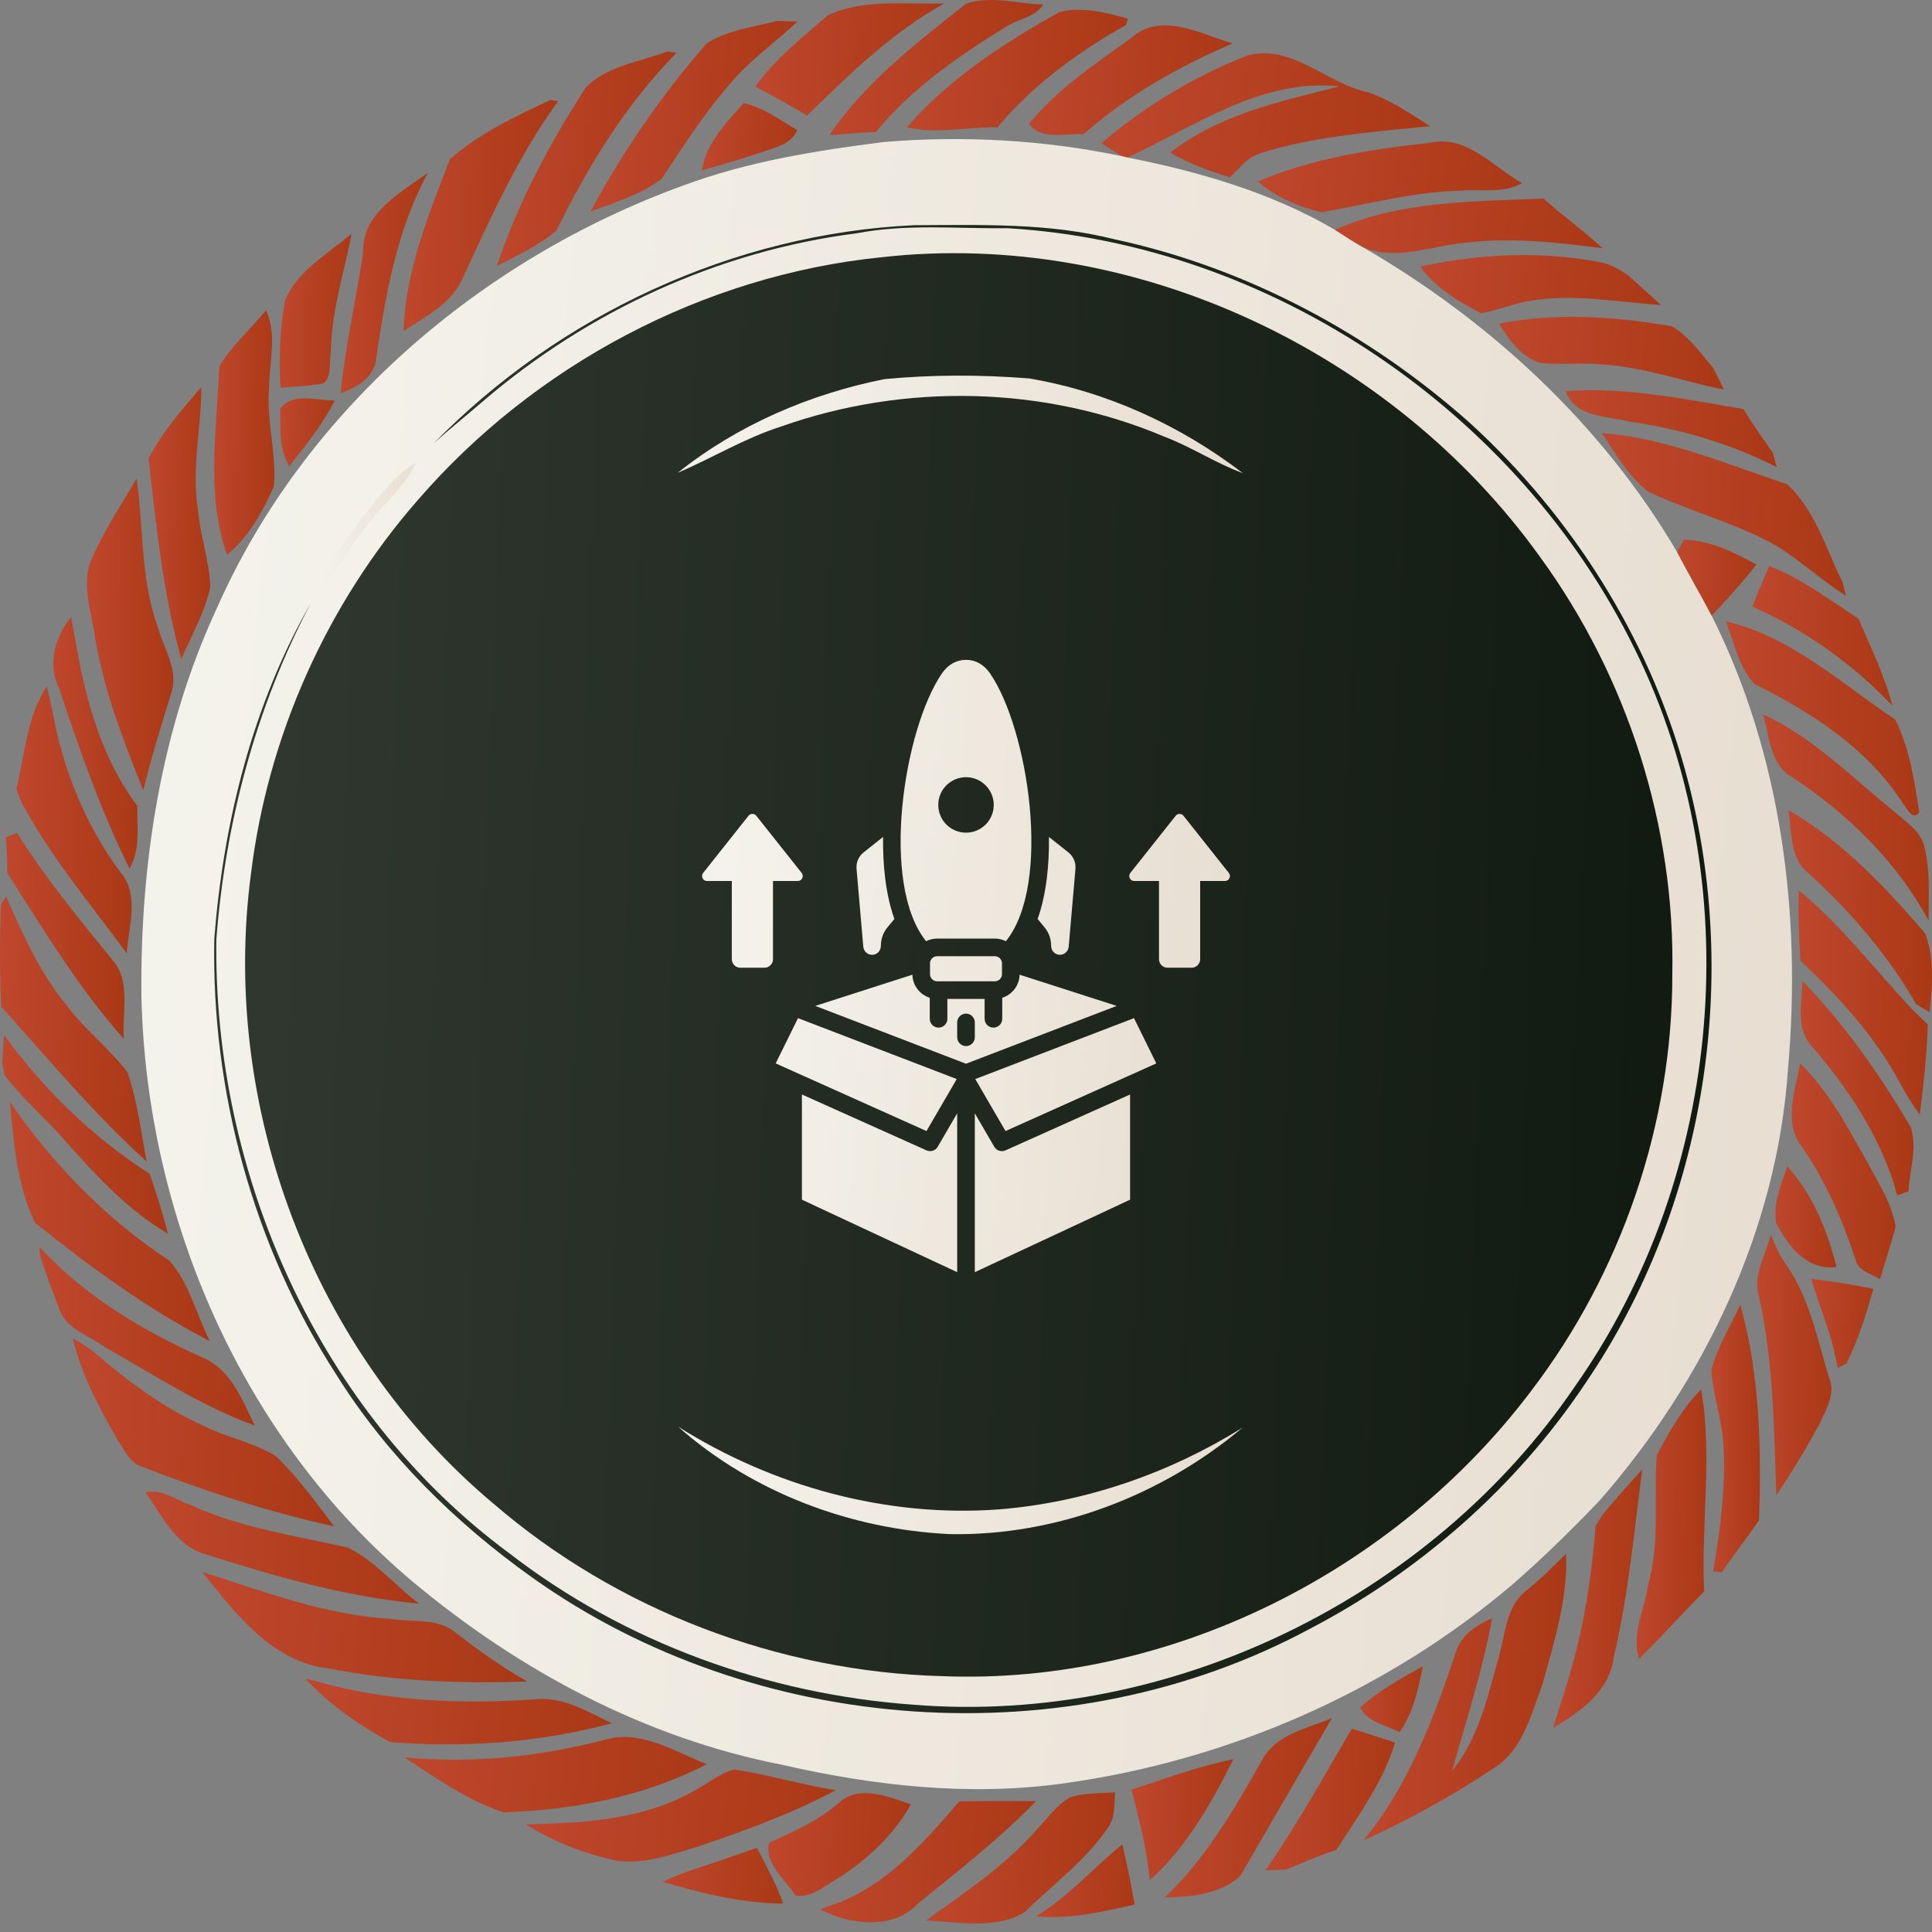
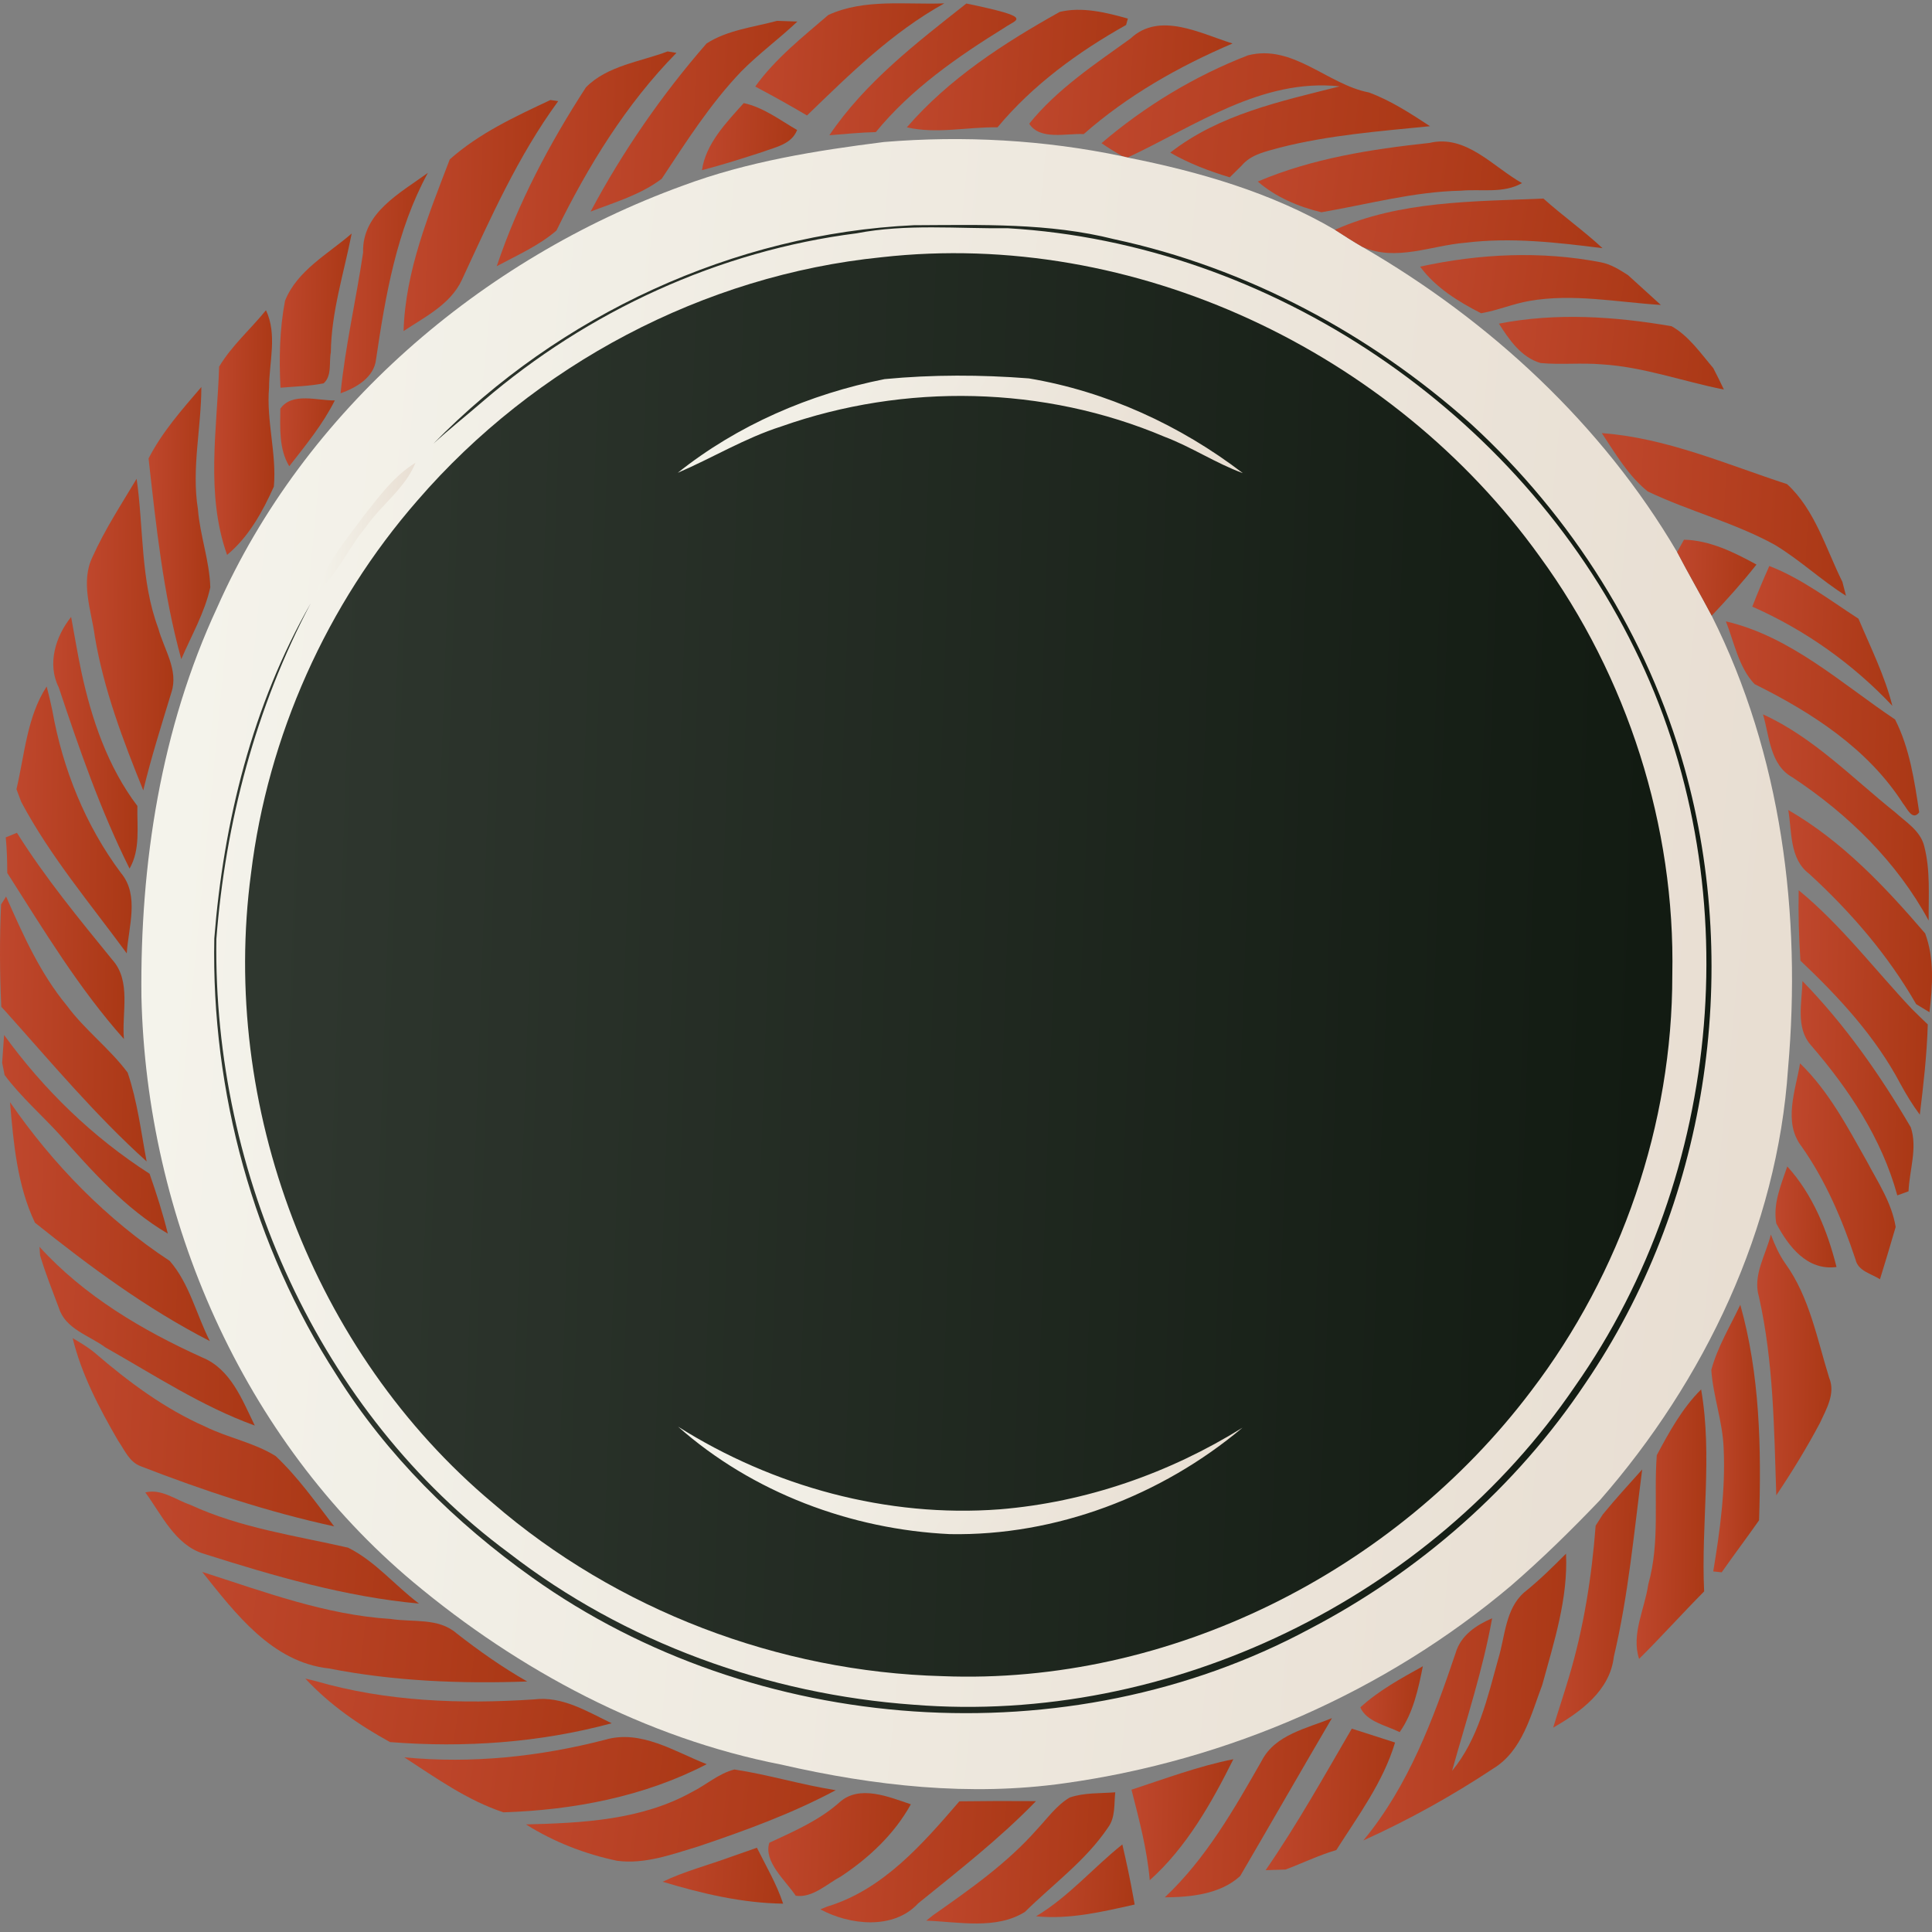
<svg xmlns="http://www.w3.org/2000/svg" width="84" height="84" viewBox="0 0 84 84" fill="none">
  <rect x="0" y="0" width="84" height="84" fill="#808080" stroke="none" />
  <path d="M36.012 0.652C37.582 -0.068 39.379 0.21 41.057 0.147C38.79 1.402 36.934 3.233 35.087 5.021C34.346 4.582 33.596 4.165 32.836 3.763C33.708 2.548 34.888 1.62 36.012 0.652Z" fill="url(#paint0_linear_401_58)" />
-   <path d="M42.016 0.153C43.103 -0.198 44.249 0.16 45.361 0.197C44.996 0.77 44.218 0.826 43.688 1.194C41.639 2.464 39.618 3.862 38.08 5.743C37.404 5.759 36.728 5.828 36.059 5.88C37.616 3.573 39.855 1.86 42.016 0.153Z" fill="url(#paint1_linear_401_58)" />
+   <path d="M42.016 0.153C44.996 0.77 44.218 0.826 43.688 1.194C41.639 2.464 39.618 3.862 38.08 5.743C37.404 5.759 36.728 5.828 36.059 5.88C37.616 3.573 39.855 1.86 42.016 0.153Z" fill="url(#paint1_linear_401_58)" />
  <path d="M46.067 0.519C47.042 0.282 48.085 0.541 49.038 0.808C49.016 0.877 48.979 1.017 48.96 1.086C46.88 2.253 44.903 3.692 43.37 5.536C42.056 5.514 40.73 5.835 39.428 5.536C41.256 3.421 43.647 1.873 46.067 0.522V0.519Z" fill="url(#paint2_linear_401_58)" />
  <path d="M30.72 1.89C31.629 1.305 32.756 1.183 33.787 0.906C34.008 0.912 34.447 0.928 34.668 0.937C33.877 1.688 32.99 2.333 32.224 3.111C30.881 4.516 29.835 6.163 28.77 7.773C27.861 8.464 26.733 8.794 25.678 9.199C27.07 6.587 28.776 4.12 30.72 1.89Z" fill="url(#paint3_linear_401_58)" />
  <path d="M49.152 1.676C50.413 0.486 52.194 1.458 53.589 1.891C51.251 2.888 49.03 4.149 47.118 5.83C46.358 5.79 45.221 6.111 44.748 5.379C45.96 3.875 47.598 2.794 49.152 1.676Z" fill="url(#paint4_linear_401_58)" />
  <path d="M25.475 3.797C26.403 2.856 27.829 2.688 29.028 2.236C29.125 2.252 29.315 2.283 29.411 2.299C27.219 4.528 25.562 7.231 24.192 10.025C23.423 10.685 22.482 11.099 21.598 11.573C22.523 8.817 23.899 6.229 25.475 3.797Z" fill="url(#paint5_linear_401_58)" />
  <path d="M54.256 2.407C56.212 1.899 57.719 3.677 59.519 4.02C60.472 4.372 61.328 4.933 62.175 5.487C59.989 5.705 57.781 5.873 55.645 6.418C55.053 6.586 54.396 6.704 53.982 7.203C53.854 7.33 53.596 7.583 53.468 7.71C52.568 7.439 51.69 7.106 50.88 6.636C53.013 4.967 55.688 4.403 58.248 3.755C54.854 3.391 51.952 5.484 49.03 6.848L48.8 6.792C48.489 6.614 48.183 6.427 47.891 6.225C49.772 4.618 51.945 3.301 54.256 2.407Z" fill="url(#paint6_linear_401_58)" />
  <path d="M19.555 6.929C20.829 5.796 22.399 5.067 23.931 4.348L24.27 4.397C22.52 6.786 21.318 9.505 20.079 12.174C19.584 13.236 18.475 13.777 17.547 14.394C17.622 11.781 18.637 9.337 19.555 6.929Z" fill="url(#paint7_linear_401_58)" />
  <path d="M32.337 4.482C33.194 4.669 33.91 5.22 34.657 5.653C34.414 6.276 33.726 6.391 33.172 6.6C32.294 6.887 31.415 7.164 30.521 7.4C30.68 6.251 31.587 5.317 32.337 4.482Z" fill="url(#paint8_linear_401_58)" />
  <path d="M38.434 6.174C41.894 5.888 45.401 6.081 48.798 6.794L49.029 6.85C52.146 7.467 55.288 8.376 58.041 9.992C58.437 10.248 58.832 10.503 59.243 10.74C64.789 13.95 69.66 18.456 72.918 24.003C73.403 24.934 73.933 25.843 74.422 26.771C77.458 32.822 78.33 39.764 77.741 46.459C77.277 53.419 74.113 60.022 69.557 65.231C68.321 66.524 67.044 67.779 65.693 68.947C60.215 73.571 53.379 76.545 46.288 77.532C42.174 78.115 37.998 77.648 33.975 76.723C28.055 75.567 22.574 72.637 17.971 68.791C10.544 62.572 6.367 52.946 6.149 43.333C6.087 37.559 6.993 31.679 9.441 26.416C13.24 17.831 20.917 11.263 29.674 8.077C32.483 7.027 35.469 6.548 38.434 6.174Z" fill="url(#paint9_linear_401_58)" />
  <path d="M54.685 7.893C57.049 6.887 59.609 6.488 62.15 6.214C63.745 5.834 64.909 7.251 66.174 7.961C65.364 8.425 64.405 8.21 63.517 8.291C61.459 8.332 59.466 8.886 57.451 9.229C56.451 8.989 55.464 8.568 54.685 7.893Z" fill="url(#paint10_linear_401_58)" />
  <path d="M15.787 10.979C15.735 9.256 17.394 8.397 18.603 7.516C17.242 10.01 16.762 12.841 16.351 15.616C16.267 16.413 15.485 16.858 14.807 17.101C15.012 15.043 15.485 13.025 15.787 10.979Z" fill="url(#paint11_linear_401_58)" />
  <path d="M58.041 9.991C60.866 8.726 64.07 8.764 67.106 8.633C67.938 9.38 68.853 10.028 69.676 10.791C67.698 10.542 65.699 10.308 63.712 10.554C62.223 10.673 60.707 11.38 59.243 10.738C58.832 10.501 58.437 10.246 58.041 9.991Z" fill="url(#paint12_linear_401_58)" />
  <path d="M18.843 19.291C24.306 13.697 31.901 10.157 39.736 9.792C42.648 9.78 45.594 9.683 48.441 10.4C54.214 11.639 59.574 14.517 63.965 18.44C68.337 22.455 71.635 27.662 73.239 33.389C75.755 42.37 74.192 52.429 68.926 60.149C65.92 64.652 61.722 68.33 56.927 70.83C46.435 76.461 32.82 75.489 23.144 68.591C19.799 66.212 16.819 63.275 14.633 59.784C11.014 54.179 9.186 47.465 9.317 40.806C9.716 35.749 10.971 30.66 13.509 26.232C11.126 30.741 9.797 35.761 9.407 40.831C9.261 51.033 13.848 61.41 22.138 67.529C27.171 71.422 33.396 73.667 39.727 74.119C50.86 75.01 62.202 69.497 68.477 60.276C74.958 51.061 76.073 38.325 71.068 28.203C66.032 17.92 55.273 10.596 43.816 9.923C41.624 9.948 39.409 9.724 37.242 10.144C31.26 10.904 25.567 13.523 20.998 17.447C20.282 18.067 19.541 18.652 18.843 19.291Z" fill="url(#paint13_linear_401_58)" />
  <path d="M12.392 13.077C12.918 11.759 14.266 11.043 15.291 10.152C14.954 11.868 14.406 13.553 14.384 15.319C14.297 15.755 14.444 16.337 14.07 16.667C13.453 16.789 12.818 16.804 12.195 16.857C12.13 15.593 12.155 14.322 12.392 13.077Z" fill="url(#paint14_linear_401_58)" />
  <path d="M38.331 11.184C49.306 9.951 60.542 15.282 66.944 24.195C70.759 29.421 72.843 35.92 72.709 42.394C72.715 48.878 70.498 55.334 66.567 60.482C60.638 68.335 50.86 73.272 40.969 72.876C33.859 72.686 26.818 70.011 21.431 65.355C13.592 58.784 9.562 48.081 10.914 37.972C11.643 32.002 14.206 26.275 18.161 21.747C23.246 15.868 30.583 11.966 38.331 11.184Z" fill="url(#paint15_linear_401_58)" />
  <path d="M61.744 11.593C64.317 11.029 67.004 10.902 69.595 11.403C70.031 11.484 70.411 11.724 70.781 11.96C71.261 12.387 71.728 12.829 72.211 13.259C70.308 13.138 68.393 12.752 66.49 13.085C65.777 13.209 65.108 13.499 64.394 13.62C63.404 13.113 62.414 12.505 61.744 11.593Z" fill="url(#paint16_linear_401_58)" />
  <path d="M9.527 15.942C10.075 15.027 10.895 14.313 11.564 13.488C12.065 14.55 11.701 15.737 11.698 16.858C11.573 18.297 12.034 19.717 11.907 21.155C11.418 22.248 10.81 23.351 9.873 24.126C8.933 21.482 9.44 18.67 9.527 15.942Z" fill="url(#paint17_linear_401_58)" />
  <path d="M65.17 14.072C67.639 13.586 70.212 13.757 72.678 14.184C73.426 14.604 73.939 15.358 74.491 16.005C74.65 16.311 74.802 16.622 74.952 16.937C73.17 16.585 71.442 15.946 69.62 15.84C68.739 15.766 67.858 15.865 66.982 15.784C66.142 15.541 65.615 14.769 65.17 14.072Z" fill="url(#paint18_linear_401_58)" />
  <path d="M29.467 20.557C32.064 18.483 35.209 17.128 38.461 16.483C40.544 16.284 42.643 16.29 44.733 16.452C48.111 17.019 51.319 18.492 54.038 20.572C52.861 20.142 51.811 19.436 50.64 18.993C45.396 16.767 39.333 16.645 33.967 18.542C32.394 19.043 30.977 19.909 29.467 20.557Z" fill="url(#paint19_linear_401_58)" />
  <path d="M8.754 16.828C8.754 18.6 8.321 20.366 8.605 22.138C8.695 23.284 9.112 24.386 9.143 25.538C8.9 26.638 8.324 27.628 7.882 28.659C7.091 25.806 6.789 22.863 6.459 19.933C7.051 18.781 7.916 17.803 8.754 16.828Z" fill="url(#paint20_linear_401_58)" />
-   <path d="M68.068 17.008C70.678 16.805 73.254 17.363 75.81 17.783C76.193 18.447 76.648 19.063 77.084 19.695C77.124 19.851 77.205 20.156 77.246 20.309C75.24 19.29 73.07 18.649 70.846 18.331C69.859 18.079 68.483 18.157 68.068 17.008Z" fill="url(#paint21_linear_401_58)" />
  <path d="M12.187 17.771C12.695 17.039 13.797 17.422 14.557 17.41C14.034 18.453 13.29 19.356 12.577 20.271C12.122 19.524 12.181 18.608 12.187 17.771Z" fill="url(#paint22_linear_401_58)" />
  <path d="M69.644 18.832C72.444 19.035 75.057 20.187 77.698 21.049C78.912 22.158 79.386 23.855 80.105 25.3C80.142 25.453 80.22 25.755 80.261 25.904C79.177 25.225 78.243 24.332 77.147 23.678C75.393 22.718 73.434 22.223 71.641 21.367C70.794 20.685 70.236 19.723 69.644 18.832Z" fill="url(#paint23_linear_401_58)" />
  <path d="M15.807 22.438C16.479 21.594 17.127 20.691 18.064 20.121C17.613 21.242 16.573 21.946 15.903 22.924C15.143 23.821 14.689 24.967 13.779 25.739C14.169 24.484 15.047 23.481 15.807 22.438Z" fill="url(#paint24_linear_401_58)" />
  <path d="M5.94 20.816C6.251 22.984 6.102 25.238 6.883 27.322C7.126 28.228 7.771 29.134 7.453 30.103C7.023 31.517 6.575 32.924 6.229 34.363C5.354 32.199 4.513 29.991 4.124 27.68C3.972 26.537 3.483 25.304 4.031 24.195C4.563 23.015 5.276 21.925 5.94 20.816Z" fill="url(#paint25_linear_401_58)" />
  <path d="M73.217 23.465C74.347 23.493 75.394 24.013 76.368 24.546C75.758 25.321 75.098 26.053 74.422 26.769C73.933 25.841 73.404 24.932 72.918 24L73.217 23.465Z" fill="url(#paint26_linear_401_58)" />
  <path d="M76.927 24.609C78.337 25.154 79.543 26.085 80.804 26.901C81.33 28.147 81.944 29.371 82.277 30.688C80.555 28.86 78.484 27.39 76.186 26.375C76.419 25.78 76.665 25.192 76.927 24.609Z" fill="url(#paint27_linear_401_58)" />
  <path d="M2.554 29.886C2.04 28.873 2.417 27.662 3.092 26.824C3.239 27.612 3.366 28.403 3.534 29.191C3.977 31.259 4.684 33.342 5.973 35.042C5.954 35.952 6.11 36.939 5.633 37.764C4.372 35.239 3.444 32.56 2.554 29.886Z" fill="url(#paint28_linear_401_58)" />
  <path d="M75.039 27.016C77.861 27.676 80.047 29.709 82.395 31.282C83.03 32.531 83.236 33.948 83.444 35.318C83.145 35.714 82.909 35.131 82.74 34.935C81.211 32.55 78.773 30.977 76.285 29.744C75.597 29.018 75.4 27.931 75.039 27.016Z" fill="url(#paint29_linear_401_58)" />
  <path d="M0.715 34.313C1.07 32.819 1.173 31.152 2.029 29.848C2.119 30.19 2.203 30.539 2.275 30.891C2.723 33.423 3.714 35.889 5.258 37.954C6.077 38.932 5.582 40.305 5.511 41.451C3.929 39.296 2.191 37.241 0.927 34.874L0.715 34.313Z" fill="url(#paint30_linear_401_58)" />
  <path d="M76.652 31.059C78.851 32.061 80.542 33.836 82.404 35.322C82.874 35.748 83.491 36.119 83.659 36.779C83.936 37.835 83.846 38.941 83.855 40.024C82.47 37.468 80.346 35.394 77.935 33.799C76.954 33.26 76.933 32.011 76.652 31.059Z" fill="url(#paint31_linear_401_58)" />
  <path d="M77.752 35.219C80.091 36.57 81.962 38.554 83.703 40.584C84.108 41.674 84.024 42.873 83.89 44.01C83.747 43.923 83.457 43.745 83.311 43.658C82.09 41.528 80.464 39.644 78.658 37.99C77.802 37.346 77.911 36.166 77.752 35.219Z" fill="url(#paint32_linear_401_58)" />
  <path d="M0.25 36.408L0.736 36.209C1.96 38.158 3.426 39.94 4.878 41.724C5.722 42.655 5.286 44.038 5.388 45.175C3.423 42.97 1.897 40.432 0.315 37.953C0.315 37.436 0.3 36.919 0.25 36.408Z" fill="url(#paint33_linear_401_58)" />
  <path d="M0.265 38.98C0.997 40.634 1.741 42.313 2.903 43.717C3.684 44.779 4.765 45.583 5.55 46.635C5.973 47.884 6.132 49.204 6.375 50.497C4.145 48.488 2.211 46.174 0.212 43.941L0.056 43.773C-0.015 42.291 -0.019 40.802 0.047 39.323C0.1 39.239 0.212 39.068 0.265 38.98Z" fill="url(#paint34_linear_401_58)" />
  <path d="M78.204 38.707C80.045 40.217 81.487 42.13 83.112 43.855C83.343 44.082 83.576 44.313 83.816 44.54C83.779 45.854 83.629 47.159 83.47 48.464C83.153 48.04 82.879 47.589 82.629 47.128C81.546 45.075 79.951 43.35 78.279 41.768C78.213 40.747 78.182 39.725 78.204 38.707Z" fill="url(#paint35_linear_401_58)" />
  <path d="M78.365 42.652C80.211 44.546 81.744 46.732 83.076 49.011C83.379 49.908 83.017 50.874 82.98 51.796C82.858 51.839 82.612 51.929 82.491 51.973C81.821 49.513 80.386 47.352 78.735 45.443C78.056 44.673 78.355 43.574 78.365 42.652Z" fill="url(#paint36_linear_401_58)" />
  <path d="M0.178 45C1.9 47.376 4.027 49.444 6.503 51.032C6.802 51.889 7.079 52.751 7.297 53.636C5.447 52.552 4.008 50.92 2.598 49.338C1.803 48.466 0.907 47.688 0.2 46.741C0.175 46.607 0.122 46.339 0.094 46.205C0.116 45.903 0.156 45.302 0.178 45Z" fill="url(#paint37_linear_401_58)" />
  <path d="M78.334 49.853C77.512 48.794 78.07 47.408 78.263 46.234C79.508 47.44 80.321 48.99 81.165 50.488C81.651 51.407 82.252 52.298 82.42 53.347C82.199 54.107 81.972 54.864 81.738 55.62C81.352 55.371 80.785 55.269 80.673 54.755C80.097 53.029 79.384 51.348 78.334 49.853Z" fill="url(#paint38_linear_401_58)" />
  <path d="M0.436 47.922C2.298 50.619 4.633 53.017 7.38 54.823C8.237 55.807 8.536 57.152 9.124 58.308C6.393 56.909 3.908 55.072 1.519 53.16C0.747 51.537 0.585 49.691 0.436 47.922Z" fill="url(#paint39_linear_401_58)" />
  <path d="M77.708 50.715C78.811 51.926 79.455 53.511 79.848 55.087C78.568 55.258 77.758 54.19 77.229 53.191C77.079 52.334 77.437 51.509 77.708 50.715Z" fill="url(#paint40_linear_401_58)" />
  <path d="M76.994 53.676C77.159 54.112 77.346 54.541 77.62 54.931C78.675 56.391 79.002 58.21 79.528 59.901C79.815 60.583 79.407 61.262 79.127 61.869C78.554 62.95 77.912 63.996 77.23 65.014C77.134 62.131 77.112 59.219 76.477 56.388C76.193 55.448 76.776 54.566 76.994 53.676Z" fill="url(#paint41_linear_401_58)" />
  <path d="M1.717 54.211C3.663 56.347 6.183 57.839 8.792 59.019C10.032 59.524 10.533 60.866 11.078 61.981C8.77 61.146 6.709 59.785 4.582 58.583C3.881 58.063 2.853 57.789 2.564 56.88C2.28 56.117 1.972 55.357 1.742 54.578L1.717 54.211Z" fill="url(#paint42_linear_401_58)" />
-   <path d="M78.748 55.598C79.651 55.71 80.557 55.853 81.454 56.037C81.13 57.139 80.8 58.257 80.277 59.282C80.184 59.332 79.994 59.428 79.897 59.478C79.685 58.139 79.131 56.89 78.748 55.598Z" fill="url(#paint43_linear_401_58)" />
  <path d="M75.665 56.732C76.519 59.766 76.584 62.97 76.481 66.1C75.949 66.86 75.388 67.601 74.856 68.361L74.488 68.323C74.784 66.551 75.027 64.751 74.94 62.951C74.896 61.799 74.482 60.703 74.404 59.563C74.675 58.56 75.223 57.664 75.665 56.732Z" fill="url(#paint44_linear_401_58)" />
  <path d="M3.158 58.18C3.491 58.376 3.837 58.578 4.139 58.834C5.597 60.089 7.163 61.253 8.935 62.032C9.925 62.518 11.043 62.72 11.984 63.306C12.949 64.215 13.722 65.311 14.528 66.364C11.651 65.738 8.848 64.81 6.107 63.745C5.618 63.561 5.41 63.032 5.133 62.636C4.317 61.228 3.547 59.765 3.158 58.18Z" fill="url(#paint45_linear_401_58)" />
  <path d="M72.034 63.269C72.573 62.26 73.143 61.223 73.962 60.41C74.466 63.303 73.953 66.268 74.093 69.192C73.137 70.157 72.227 71.17 71.265 72.126C70.913 71.051 71.514 69.949 71.664 68.884C72.184 67.05 71.894 65.138 72.034 63.269Z" fill="url(#paint46_linear_401_58)" />
  <path d="M29.482 62.029C33.615 64.636 38.576 65.994 43.462 65.623C47.205 65.318 50.84 64.053 54.022 62.073C50.497 65.034 45.919 66.785 41.298 66.701C37 66.498 32.715 64.894 29.482 62.029Z" fill="url(#paint47_linear_401_58)" />
  <path d="M69.687 65.844C70.236 65.172 70.824 64.533 71.4 63.889C71.045 66.611 70.802 69.351 70.167 72.029C70.002 73.505 68.719 74.433 67.529 75.115C67.747 74.393 67.99 73.677 68.205 72.951C68.853 70.799 69.205 68.572 69.376 66.333C69.454 66.212 69.61 65.966 69.687 65.844Z" fill="url(#paint48_linear_401_58)" />
  <path d="M6.318 64.888C7.016 64.713 7.645 65.215 8.28 65.43C10.445 66.432 12.827 66.763 15.132 67.289C16.312 67.874 17.171 68.936 18.218 69.721C15.013 69.428 11.911 68.522 8.856 67.553C7.617 67.177 7.032 65.859 6.318 64.888Z" fill="url(#paint49_linear_401_58)" />
  <path d="M66.26 69.242C66.911 68.722 67.503 68.139 68.088 67.551C68.179 69.507 67.565 71.391 67.055 73.256C66.559 74.564 66.198 76.115 64.921 76.896C63.128 78.083 61.237 79.135 59.275 80.02C61.237 77.656 62.321 74.735 63.29 71.864C63.511 71.101 64.186 70.656 64.875 70.36C64.47 72.614 63.747 74.791 63.134 76.993C64.277 75.607 64.675 73.801 65.146 72.11C65.442 71.135 65.448 69.964 66.26 69.242Z" fill="url(#paint50_linear_401_58)" />
  <path d="M8.791 68.344C11.475 69.203 14.15 70.215 16.994 70.39C17.944 70.542 19.055 70.328 19.84 71.006C20.821 71.772 21.839 72.492 22.923 73.108C20.036 73.211 17.143 73.099 14.303 72.542C11.827 72.274 10.233 70.144 8.791 68.344Z" fill="url(#paint51_linear_401_58)" />
  <path d="M59.145 74.233C59.948 73.498 60.916 72.972 61.863 72.445C61.667 73.433 61.44 74.485 60.854 75.31C60.278 75.021 59.406 74.856 59.145 74.233Z" fill="url(#paint52_linear_401_58)" />
  <path d="M13.275 72.981C13.391 73.008 13.618 73.065 13.733 73.093C16.81 73.983 20.039 74.099 23.219 73.887C24.452 73.734 25.53 74.416 26.595 74.924C23.468 75.771 20.183 75.998 16.959 75.743C15.611 75.005 14.325 74.114 13.275 72.981Z" fill="url(#paint53_linear_401_58)" />
  <path d="M54.862 76.545C55.451 75.411 56.827 75.147 57.911 74.701C56.572 76.981 55.258 79.279 53.922 81.565C53.065 82.356 51.767 82.487 50.643 82.493C52.433 80.811 53.657 78.659 54.862 76.545Z" fill="url(#paint54_linear_401_58)" />
  <path d="M58.774 75.158C59.4 75.358 60.026 75.56 60.655 75.762C60.138 77.484 59.054 78.939 58.101 80.437C57.341 80.661 56.631 81.007 55.893 81.284C55.678 81.29 55.245 81.306 55.027 81.312C56.395 79.331 57.565 77.232 58.774 75.158Z" fill="url(#paint55_linear_401_58)" />
  <path d="M26.307 75.642C27.864 75.185 29.328 76.156 30.726 76.704C28.004 78.118 24.931 78.698 21.888 78.797C20.316 78.277 18.951 77.299 17.578 76.406C20.509 76.689 23.467 76.377 26.307 75.642Z" fill="url(#paint56_linear_401_58)" />
  <path d="M49.195 77.812C50.662 77.335 52.107 76.787 53.624 76.488C52.68 78.385 51.581 80.328 49.989 81.748C49.874 80.406 49.525 79.107 49.195 77.812Z" fill="url(#paint57_linear_401_58)" />
  <path d="M30.076 77.918C30.703 77.606 31.244 77.108 31.93 76.934C33.412 77.158 34.85 77.603 36.336 77.834C34.436 78.852 32.397 79.593 30.357 80.281C29.217 80.624 28.04 81.063 26.831 80.904C25.433 80.611 24.079 80.085 22.867 79.322C25.315 79.263 27.887 79.135 30.076 77.918Z" fill="url(#paint58_linear_401_58)" />
  <path d="M36.491 78.37C37.354 77.576 38.646 78.127 39.602 78.448C38.886 79.74 37.796 80.765 36.572 81.578C35.959 81.904 35.327 82.53 34.598 82.424C34.146 81.752 33.187 80.936 33.449 80.12C34.511 79.625 35.604 79.155 36.491 78.37Z" fill="url(#paint59_linear_401_58)" />
  <path d="M46.508 78.153C47.143 77.935 47.828 77.979 48.489 77.926C48.433 78.436 48.504 79.013 48.177 79.455C47.209 80.894 45.785 81.921 44.565 83.123C43.319 83.911 41.675 83.559 40.273 83.506L40.569 83.27C42.173 82.145 43.792 81.009 45.094 79.53C45.546 79.05 45.935 78.493 46.508 78.153Z" fill="url(#paint60_linear_401_58)" />
  <path d="M41.711 78.319C42.823 78.304 43.932 78.301 45.044 78.31C43.468 79.936 41.677 81.331 39.921 82.754C38.846 83.922 36.934 83.698 35.67 83.016L35.966 82.894C38.398 82.156 40.111 80.175 41.711 78.319Z" fill="url(#paint61_linear_401_58)" />
  <path d="M31.806 80.722C32.174 80.594 32.541 80.467 32.909 80.336C33.307 81.136 33.768 81.912 34.049 82.768C32.261 82.743 30.514 82.329 28.811 81.815C29.773 81.354 30.81 81.09 31.806 80.722Z" fill="url(#paint62_linear_401_58)" />
  <path d="M45.045 83.317C46.456 82.476 47.524 81.209 48.797 80.193C48.975 80.956 49.14 81.725 49.277 82.498L49.333 82.806C47.929 83.121 46.499 83.463 45.045 83.317Z" fill="url(#paint63_linear_401_58)" />
-   <path fill-rule="evenodd" clip-rule="evenodd" d="M40.771 49.859L41.617 48.404V55.311L34.866 52.16V47.586L40.283 50.016C40.463 50.096 40.672 50.029 40.771 49.859L40.771 49.859ZM43.229 49.859L42.383 48.404V55.311L49.134 52.16V47.586L43.717 50.016C43.538 50.096 43.328 50.029 43.229 49.859L43.229 49.859ZM48.552 43.735L42 46.249L35.448 43.735L39.67 42.378C39.68 42.849 39.995 43.246 40.424 43.382V44.296C40.424 44.508 40.595 44.679 40.807 44.679C41.018 44.679 41.19 44.508 41.19 44.296V43.431H42.81V44.296C42.81 44.508 42.982 44.679 43.193 44.679C43.405 44.679 43.576 44.508 43.576 44.296V43.382C44.005 43.246 44.32 42.849 44.33 42.378L48.552 43.735H48.552ZM42.383 44.453C42.383 44.242 42.211 44.071 42 44.071C41.789 44.071 41.617 44.242 41.617 44.453V45.099C41.617 45.311 41.789 45.482 42 45.482C42.211 45.482 42.383 45.311 42.383 45.099V44.453ZM53.428 37.954L51.456 35.468C51.369 35.359 51.204 35.359 51.117 35.468L49.145 37.954C49.032 38.096 49.133 38.305 49.315 38.305H50.391V41.703C50.391 41.908 50.558 42.075 50.763 42.075H51.81C52.015 42.075 52.181 41.908 52.181 41.703V38.305H53.258C53.44 38.305 53.541 38.096 53.428 37.954ZM34.855 37.954L32.883 35.468C32.796 35.359 32.631 35.359 32.544 35.468L30.572 37.954C30.459 38.096 30.56 38.305 30.741 38.305H31.818V41.703C31.818 41.908 31.985 42.075 32.19 42.075H33.237C33.442 42.075 33.608 41.908 33.608 41.703V38.305H34.685C34.867 38.305 34.968 38.096 34.855 37.954ZM37.535 41.164C37.545 41.278 37.605 41.376 37.691 41.439C37.846 41.553 38.059 41.534 38.192 41.395C38.258 41.326 38.298 41.233 38.298 41.132C38.299 40.815 38.398 40.543 38.601 40.299L38.886 39.957C38.496 38.856 38.379 37.57 38.394 36.389L37.556 37.054C37.329 37.235 37.217 37.495 37.242 37.785L37.535 41.164ZM45.399 40.299C45.602 40.543 45.701 40.815 45.702 41.132C45.702 41.233 45.742 41.326 45.808 41.395C45.941 41.534 46.154 41.553 46.309 41.439C46.395 41.376 46.455 41.278 46.465 41.164L46.758 37.785C46.783 37.495 46.671 37.235 46.444 37.054L45.606 36.389C45.621 37.57 45.504 38.856 45.114 39.957L45.399 40.299L45.399 40.299ZM40.747 41.574C40.576 41.574 40.435 41.714 40.435 41.885V42.354C40.435 42.525 40.576 42.666 40.747 42.666H43.253C43.424 42.666 43.565 42.525 43.565 42.354V41.885C43.565 41.714 43.424 41.574 43.253 41.574H40.747H40.747ZM40.266 40.922C38.243 38.423 39.301 31.684 40.953 29.28C41.219 28.893 41.58 28.689 42 28.689C42.42 28.689 42.781 28.893 43.047 29.28C44.699 31.684 45.757 38.423 43.734 40.922C43.589 40.849 43.426 40.808 43.253 40.808H40.747C40.574 40.808 40.411 40.849 40.266 40.922ZM40.794 34.997C40.794 35.663 41.334 36.203 42 36.203C42.666 36.203 43.206 35.663 43.206 34.997C43.206 34.331 42.666 33.791 42 33.791C41.334 33.791 40.794 34.331 40.794 34.997ZM42.403 46.915L43.718 49.176L50.274 46.235L49.304 44.267L42.403 46.915V46.915ZM41.597 46.915L34.696 44.267L33.726 46.235L40.282 49.176L41.597 46.915V46.915Z" fill="url(#paint64_linear_401_58)" />
  <defs>
    <linearGradient id="paint0_linear_401_58" x1="32.836" y1="0.145" x2="41.316" y2="0.652" gradientUnits="userSpaceOnUse">
      <stop stop-color="#BF472D" />
      <stop offset="1" stop-color="#AA3815" />
    </linearGradient>
    <linearGradient id="paint1_linear_401_58" x1="36.059" y1="0" x2="45.657" y2="0.539" gradientUnits="userSpaceOnUse">
      <stop stop-color="#BF472D" />
      <stop offset="1" stop-color="#AA3815" />
    </linearGradient>
    <linearGradient id="paint2_linear_401_58" x1="39.428" y1="0.426" x2="49.334" y2="1.071" gradientUnits="userSpaceOnUse">
      <stop stop-color="#BF472D" />
      <stop offset="1" stop-color="#AA3815" />
    </linearGradient>
    <linearGradient id="paint3_linear_401_58" x1="25.678" y1="0.906" x2="34.971" y2="1.264" gradientUnits="userSpaceOnUse">
      <stop stop-color="#BF472D" />
      <stop offset="1" stop-color="#AA3815" />
    </linearGradient>
    <linearGradient id="paint4_linear_401_58" x1="44.748" y1="1.105" x2="53.861" y2="1.706" gradientUnits="userSpaceOnUse">
      <stop stop-color="#BF472D" />
      <stop offset="1" stop-color="#AA3815" />
    </linearGradient>
    <linearGradient id="paint5_linear_401_58" x1="21.598" y1="2.236" x2="29.679" y2="2.476" gradientUnits="userSpaceOnUse">
      <stop stop-color="#BF472D" />
      <stop offset="1" stop-color="#AA3815" />
    </linearGradient>
    <linearGradient id="paint6_linear_401_58" x1="47.891" y1="2.316" x2="62.548" y2="3.693" gradientUnits="userSpaceOnUse">
      <stop stop-color="#BF472D" />
      <stop offset="1" stop-color="#AA3815" />
    </linearGradient>
    <linearGradient id="paint7_linear_401_58" x1="17.547" y1="4.348" x2="24.503" y2="4.513" gradientUnits="userSpaceOnUse">
      <stop stop-color="#BF472D" />
      <stop offset="1" stop-color="#AA3815" />
    </linearGradient>
    <linearGradient id="paint8_linear_401_58" x1="30.521" y1="4.482" x2="34.792" y2="4.697" gradientUnits="userSpaceOnUse">
      <stop stop-color="#BF472D" />
      <stop offset="1" stop-color="#AA3815" />
    </linearGradient>
    <linearGradient id="paint9_linear_401_58" x1="10.271" y1="6.047" x2="80.097" y2="12.827" gradientUnits="userSpaceOnUse">
      <stop stop-color="#F4F3EB" />
      <stop offset="1" stop-color="#E8DED2" />
    </linearGradient>
    <linearGradient id="paint10_linear_401_58" x1="54.685" y1="6.15" x2="66.373" y2="7.698" gradientUnits="userSpaceOnUse">
      <stop stop-color="#BF472D" />
      <stop offset="1" stop-color="#AA3815" />
    </linearGradient>
    <linearGradient id="paint11_linear_401_58" x1="14.807" y1="7.516" x2="18.735" y2="7.571" gradientUnits="userSpaceOnUse">
      <stop stop-color="#BF472D" />
      <stop offset="1" stop-color="#AA3815" />
    </linearGradient>
    <linearGradient id="paint12_linear_401_58" x1="58.041" y1="8.633" x2="69.73" y2="10.668" gradientUnits="userSpaceOnUse">
      <stop stop-color="#BF472D" />
      <stop offset="1" stop-color="#AA3815" />
    </linearGradient>
    <linearGradient id="paint13_linear_401_58" x1="9.311" y1="9.781" x2="76.617" y2="12.184" gradientUnits="userSpaceOnUse">
      <stop stop-color="#303830" />
      <stop offset="1" stop-color="#111A11" />
    </linearGradient>
    <linearGradient id="paint14_linear_401_58" x1="12.164" y1="10.152" x2="15.4" y2="10.206" gradientUnits="userSpaceOnUse">
      <stop stop-color="#BF472D" />
      <stop offset="1" stop-color="#AA3815" />
    </linearGradient>
    <linearGradient id="paint15_linear_401_58" x1="10.656" y1="11.008" x2="74.815" y2="13.29" gradientUnits="userSpaceOnUse">
      <stop stop-color="#303830" />
      <stop offset="1" stop-color="#111A11" />
    </linearGradient>
    <linearGradient id="paint16_linear_401_58" x1="61.744" y1="11.09" x2="72.35" y2="12.646" gradientUnits="userSpaceOnUse">
      <stop stop-color="#BF472D" />
      <stop offset="1" stop-color="#AA3815" />
    </linearGradient>
    <linearGradient id="paint17_linear_401_58" x1="9.312" y1="13.488" x2="12.021" y2="13.512" gradientUnits="userSpaceOnUse">
      <stop stop-color="#BF472D" />
      <stop offset="1" stop-color="#AA3815" />
    </linearGradient>
    <linearGradient id="paint18_linear_401_58" x1="65.17" y1="13.777" x2="75.175" y2="14.876" gradientUnits="userSpaceOnUse">
      <stop stop-color="#BF472D" />
      <stop offset="1" stop-color="#AA3815" />
    </linearGradient>
    <linearGradient id="paint19_linear_401_58" x1="30.879" y1="16.332" x2="49.211" y2="26.643" gradientUnits="userSpaceOnUse">
      <stop stop-color="#F4F3EB" />
      <stop offset="1" stop-color="#E8DED2" />
    </linearGradient>
    <linearGradient id="paint20_linear_401_58" x1="6.459" y1="16.828" x2="9.238" y2="16.851" gradientUnits="userSpaceOnUse">
      <stop stop-color="#BF472D" />
      <stop offset="1" stop-color="#AA3815" />
    </linearGradient>
    <linearGradient id="paint21_linear_401_58" x1="68.068" y1="16.965" x2="77.479" y2="17.881" gradientUnits="userSpaceOnUse">
      <stop stop-color="#BF472D" />
      <stop offset="1" stop-color="#AA3815" />
    </linearGradient>
    <linearGradient id="paint22_linear_401_58" x1="12.182" y1="17.32" x2="14.639" y2="17.39" gradientUnits="userSpaceOnUse">
      <stop stop-color="#BF472D" />
      <stop offset="1" stop-color="#AA3815" />
    </linearGradient>
    <linearGradient id="paint23_linear_401_58" x1="69.644" y1="18.832" x2="80.603" y2="19.416" gradientUnits="userSpaceOnUse">
      <stop stop-color="#BF472D" />
      <stop offset="1" stop-color="#AA3815" />
    </linearGradient>
    <linearGradient id="paint24_linear_401_58" x1="14.026" y1="20.121" x2="18.211" y2="20.431" gradientUnits="userSpaceOnUse">
      <stop stop-color="#F4F3EB" />
      <stop offset="1" stop-color="#E8DED2" />
    </linearGradient>
    <linearGradient id="paint25_linear_401_58" x1="3.777" y1="20.816" x2="7.671" y2="20.855" gradientUnits="userSpaceOnUse">
      <stop stop-color="#BF472D" />
      <stop offset="1" stop-color="#AA3815" />
    </linearGradient>
    <linearGradient id="paint26_linear_401_58" x1="72.918" y1="23.465" x2="76.485" y2="23.597" gradientUnits="userSpaceOnUse">
      <stop stop-color="#BF472D" />
      <stop offset="1" stop-color="#AA3815" />
    </linearGradient>
    <linearGradient id="paint27_linear_401_58" x1="76.186" y1="24.609" x2="82.483" y2="24.833" gradientUnits="userSpaceOnUse">
      <stop stop-color="#BF472D" />
      <stop offset="1" stop-color="#AA3815" />
    </linearGradient>
    <linearGradient id="paint28_linear_401_58" x1="2.314" y1="26.824" x2="6.111" y2="26.869" gradientUnits="userSpaceOnUse">
      <stop stop-color="#BF472D" />
      <stop offset="1" stop-color="#AA3815" />
    </linearGradient>
    <linearGradient id="paint29_linear_401_58" x1="75.039" y1="27.016" x2="83.729" y2="27.323" gradientUnits="userSpaceOnUse">
      <stop stop-color="#BF472D" />
      <stop offset="1" stop-color="#AA3815" />
    </linearGradient>
    <linearGradient id="paint30_linear_401_58" x1="0.715" y1="29.848" x2="5.899" y2="29.927" gradientUnits="userSpaceOnUse">
      <stop stop-color="#BF472D" />
      <stop offset="1" stop-color="#AA3815" />
    </linearGradient>
    <linearGradient id="paint31_linear_401_58" x1="76.652" y1="31.059" x2="84.11" y2="31.271" gradientUnits="userSpaceOnUse">
      <stop stop-color="#BF472D" />
      <stop offset="1" stop-color="#AA3815" />
    </linearGradient>
    <linearGradient id="paint32_linear_401_58" x1="77.752" y1="35.219" x2="84.216" y2="35.382" gradientUnits="userSpaceOnUse">
      <stop stop-color="#BF472D" />
      <stop offset="1" stop-color="#AA3815" />
    </linearGradient>
    <linearGradient id="paint33_linear_401_58" x1="0.25" y1="36.209" x2="5.591" y2="36.318" gradientUnits="userSpaceOnUse">
      <stop stop-color="#BF472D" />
      <stop offset="1" stop-color="#AA3815" />
    </linearGradient>
    <linearGradient id="paint34_linear_401_58" x1="0" y1="38.98" x2="6.596" y2="39.11" gradientUnits="userSpaceOnUse">
      <stop stop-color="#BF472D" />
      <stop offset="1" stop-color="#AA3815" />
    </linearGradient>
    <linearGradient id="paint35_linear_401_58" x1="78.197" y1="38.707" x2="84.011" y2="38.826" gradientUnits="userSpaceOnUse">
      <stop stop-color="#BF472D" />
      <stop offset="1" stop-color="#AA3815" />
    </linearGradient>
    <linearGradient id="paint36_linear_401_58" x1="78.291" y1="42.652" x2="83.367" y2="42.747" gradientUnits="userSpaceOnUse">
      <stop stop-color="#BF472D" />
      <stop offset="1" stop-color="#AA3815" />
    </linearGradient>
    <linearGradient id="paint37_linear_401_58" x1="0.094" y1="45" x2="7.544" y2="45.22" gradientUnits="userSpaceOnUse">
      <stop stop-color="#BF472D" />
      <stop offset="1" stop-color="#AA3815" />
    </linearGradient>
    <linearGradient id="paint38_linear_401_58" x1="77.898" y1="46.234" x2="82.578" y2="46.314" gradientUnits="userSpaceOnUse">
      <stop stop-color="#BF472D" />
      <stop offset="1" stop-color="#AA3815" />
    </linearGradient>
    <linearGradient id="paint39_linear_401_58" x1="0.436" y1="47.922" x2="9.422" y2="48.188" gradientUnits="userSpaceOnUse">
      <stop stop-color="#BF472D" />
      <stop offset="1" stop-color="#AA3815" />
    </linearGradient>
    <linearGradient id="paint40_linear_401_58" x1="77.193" y1="50.715" x2="79.94" y2="50.774" gradientUnits="userSpaceOnUse">
      <stop stop-color="#BF472D" />
      <stop offset="1" stop-color="#AA3815" />
    </linearGradient>
    <linearGradient id="paint41_linear_401_58" x1="76.4" y1="53.676" x2="79.739" y2="53.709" gradientUnits="userSpaceOnUse">
      <stop stop-color="#BF472D" />
      <stop offset="1" stop-color="#AA3815" />
    </linearGradient>
    <linearGradient id="paint42_linear_401_58" x1="1.717" y1="54.211" x2="11.389" y2="54.624" gradientUnits="userSpaceOnUse">
      <stop stop-color="#BF472D" />
      <stop offset="1" stop-color="#AA3815" />
    </linearGradient>
    <linearGradient id="paint43_linear_401_58" x1="78.748" y1="55.598" x2="81.548" y2="55.667" gradientUnits="userSpaceOnUse">
      <stop stop-color="#BF472D" />
      <stop offset="1" stop-color="#AA3815" />
    </linearGradient>
    <linearGradient id="paint44_linear_401_58" x1="74.404" y1="56.732" x2="76.593" y2="56.746" gradientUnits="userSpaceOnUse">
      <stop stop-color="#BF472D" />
      <stop offset="1" stop-color="#AA3815" />
    </linearGradient>
    <linearGradient id="paint45_linear_401_58" x1="3.158" y1="58.18" x2="14.899" y2="58.758" gradientUnits="userSpaceOnUse">
      <stop stop-color="#BF472D" />
      <stop offset="1" stop-color="#AA3815" />
    </linearGradient>
    <linearGradient id="paint46_linear_401_58" x1="71.156" y1="60.41" x2="74.296" y2="60.439" gradientUnits="userSpaceOnUse">
      <stop stop-color="#BF472D" />
      <stop offset="1" stop-color="#AA3815" />
    </linearGradient>
    <linearGradient id="paint47_linear_401_58" x1="30.893" y1="62.029" x2="50.025" y2="71.779" gradientUnits="userSpaceOnUse">
      <stop stop-color="#F4F3EB" />
      <stop offset="1" stop-color="#E8DED2" />
    </linearGradient>
    <linearGradient id="paint48_linear_401_58" x1="67.529" y1="63.889" x2="71.536" y2="63.938" gradientUnits="userSpaceOnUse">
      <stop stop-color="#BF472D" />
      <stop offset="1" stop-color="#AA3815" />
    </linearGradient>
    <linearGradient id="paint49_linear_401_58" x1="6.318" y1="64.852" x2="18.544" y2="65.911" gradientUnits="userSpaceOnUse">
      <stop stop-color="#BF472D" />
      <stop offset="1" stop-color="#AA3815" />
    </linearGradient>
    <linearGradient id="paint50_linear_401_58" x1="59.275" y1="67.551" x2="68.402" y2="67.78" gradientUnits="userSpaceOnUse">
      <stop stop-color="#BF472D" />
      <stop offset="1" stop-color="#AA3815" />
    </linearGradient>
    <linearGradient id="paint51_linear_401_58" x1="8.791" y1="68.344" x2="23.262" y2="69.855" gradientUnits="userSpaceOnUse">
      <stop stop-color="#BF472D" />
      <stop offset="1" stop-color="#AA3815" />
    </linearGradient>
    <linearGradient id="paint52_linear_401_58" x1="59.145" y1="72.445" x2="61.956" y2="72.54" gradientUnits="userSpaceOnUse">
      <stop stop-color="#BF472D" />
      <stop offset="1" stop-color="#AA3815" />
    </linearGradient>
    <linearGradient id="paint53_linear_401_58" x1="13.275" y1="72.981" x2="26.697" y2="75.197" gradientUnits="userSpaceOnUse">
      <stop stop-color="#BF472D" />
      <stop offset="1" stop-color="#AA3815" />
    </linearGradient>
    <linearGradient id="paint54_linear_401_58" x1="50.643" y1="74.701" x2="58.158" y2="74.95" gradientUnits="userSpaceOnUse">
      <stop stop-color="#BF472D" />
      <stop offset="1" stop-color="#AA3815" />
    </linearGradient>
    <linearGradient id="paint55_linear_401_58" x1="55.027" y1="75.158" x2="60.846" y2="75.347" gradientUnits="userSpaceOnUse">
      <stop stop-color="#BF472D" />
      <stop offset="1" stop-color="#AA3815" />
    </linearGradient>
    <linearGradient id="paint56_linear_401_58" x1="17.578" y1="75.523" x2="30.918" y2="77.424" gradientUnits="userSpaceOnUse">
      <stop stop-color="#BF472D" />
      <stop offset="1" stop-color="#AA3815" />
    </linearGradient>
    <linearGradient id="paint57_linear_401_58" x1="49.195" y1="76.488" x2="53.775" y2="76.625" gradientUnits="userSpaceOnUse">
      <stop stop-color="#BF472D" />
      <stop offset="1" stop-color="#AA3815" />
    </linearGradient>
    <linearGradient id="paint58_linear_401_58" x1="22.867" y1="76.934" x2="36.614" y2="78.574" gradientUnits="userSpaceOnUse">
      <stop stop-color="#BF472D" />
      <stop offset="1" stop-color="#AA3815" />
    </linearGradient>
    <linearGradient id="paint59_linear_401_58" x1="33.404" y1="77.961" x2="39.805" y2="78.275" gradientUnits="userSpaceOnUse">
      <stop stop-color="#BF472D" />
      <stop offset="1" stop-color="#AA3815" />
    </linearGradient>
    <linearGradient id="paint60_linear_401_58" x1="40.273" y1="77.926" x2="48.755" y2="78.359" gradientUnits="userSpaceOnUse">
      <stop stop-color="#BF472D" />
      <stop offset="1" stop-color="#AA3815" />
    </linearGradient>
    <linearGradient id="paint61_linear_401_58" x1="35.67" y1="78.305" x2="45.335" y2="78.914" gradientUnits="userSpaceOnUse">
      <stop stop-color="#BF472D" />
      <stop offset="1" stop-color="#AA3815" />
    </linearGradient>
    <linearGradient id="paint62_linear_401_58" x1="28.811" y1="80.336" x2="34.201" y2="80.748" gradientUnits="userSpaceOnUse">
      <stop stop-color="#BF472D" />
      <stop offset="1" stop-color="#AA3815" />
    </linearGradient>
    <linearGradient id="paint63_linear_401_58" x1="45.045" y1="80.193" x2="49.474" y2="80.407" gradientUnits="userSpaceOnUse">
      <stop stop-color="#BF472D" />
      <stop offset="1" stop-color="#AA3815" />
    </linearGradient>
    <linearGradient id="paint64_linear_401_58" x1="31.844" y1="28.689" x2="54.227" y2="30.563" gradientUnits="userSpaceOnUse">
      <stop stop-color="#F4F3EB" />
      <stop offset="1" stop-color="#E8DED2" />
    </linearGradient>
  </defs>
</svg>